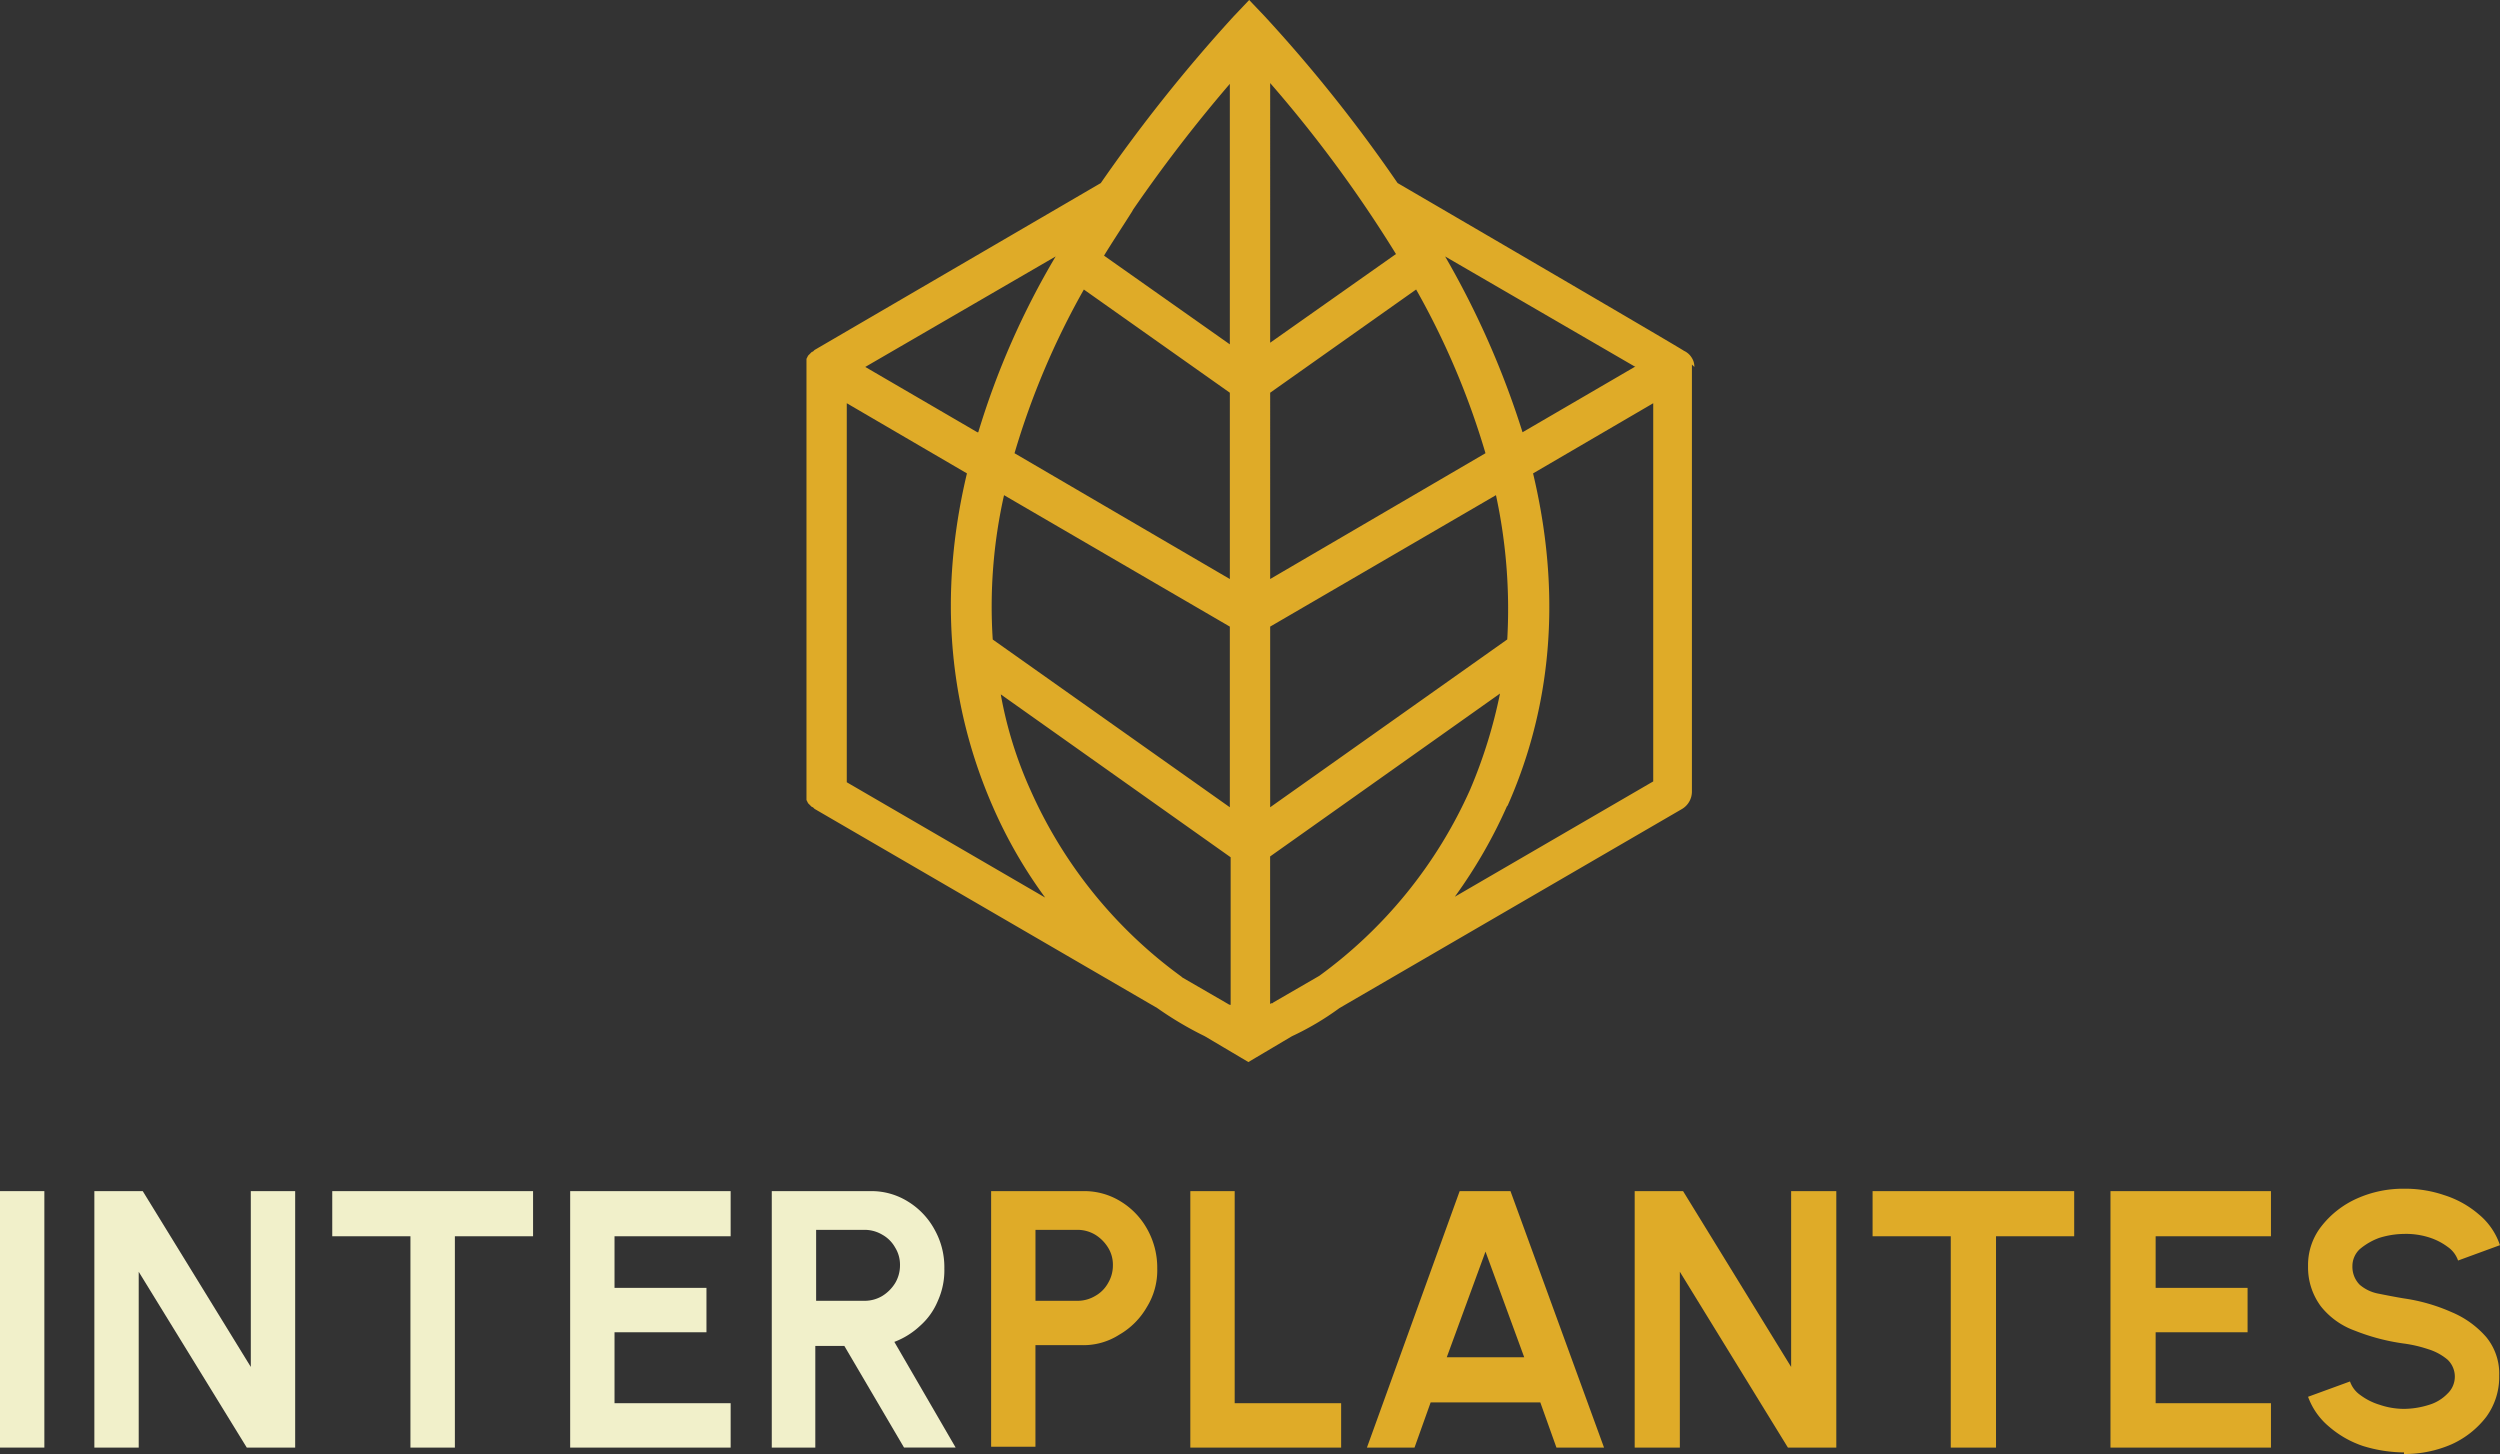
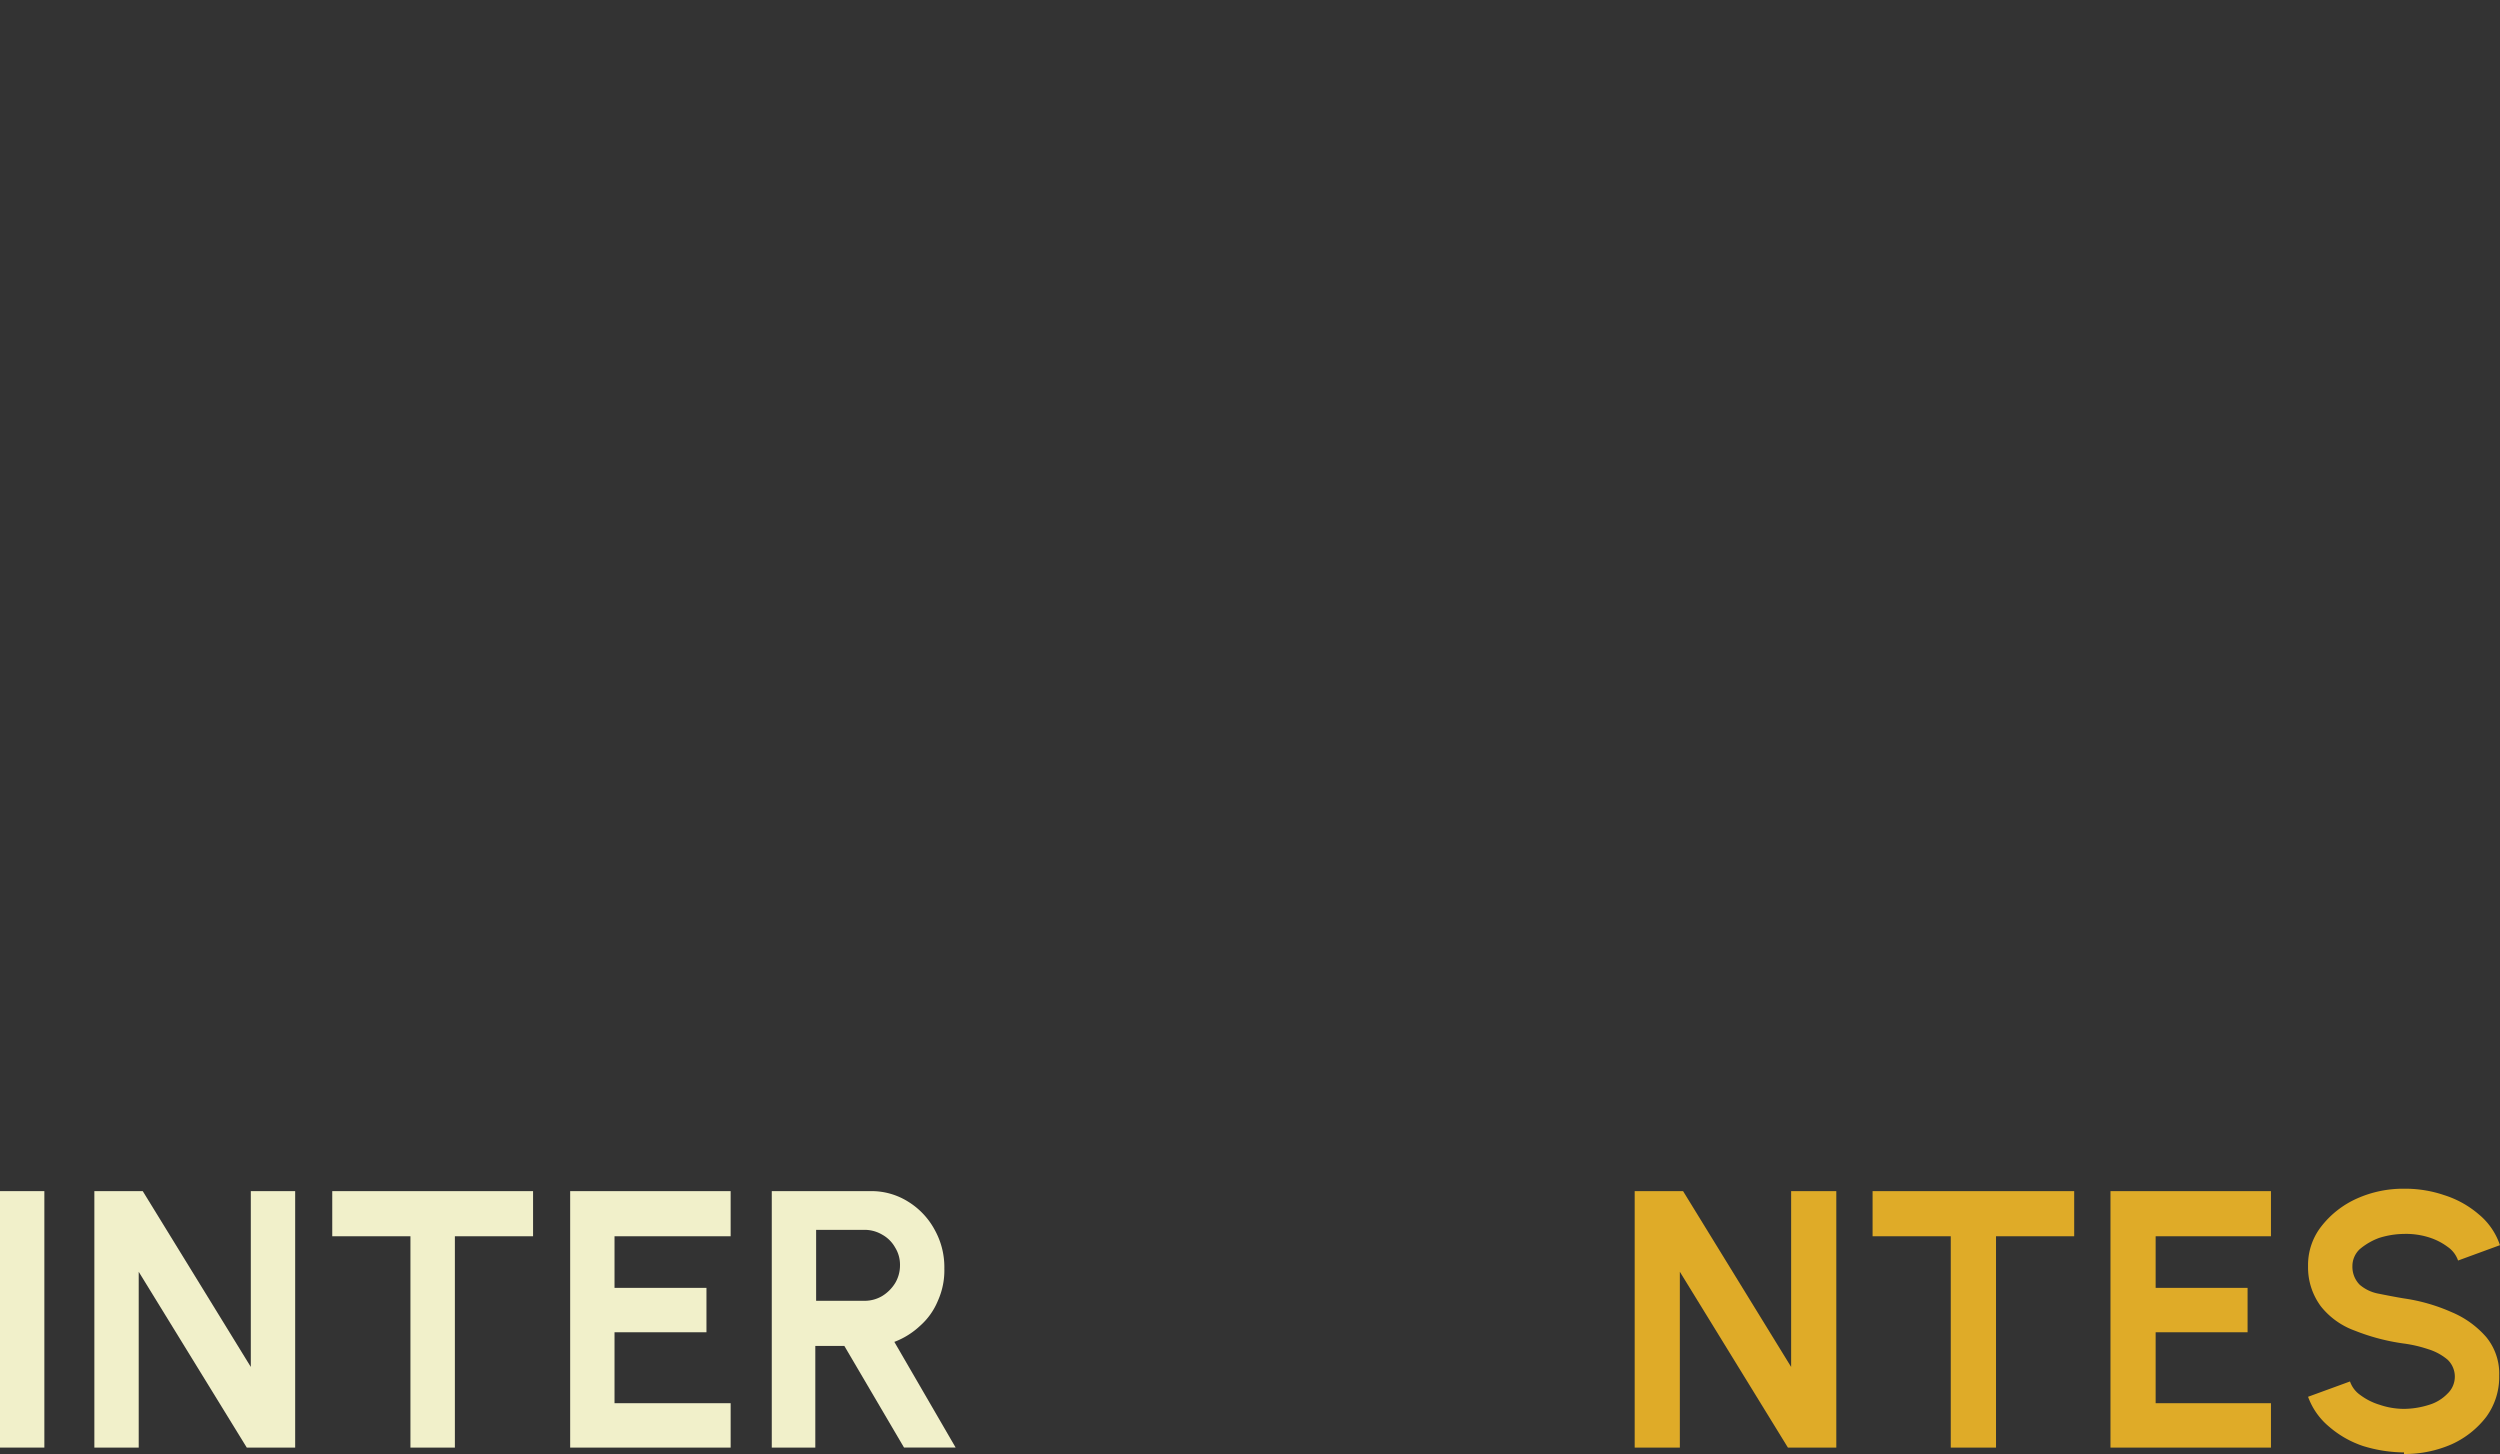
<svg xmlns="http://www.w3.org/2000/svg" width="275" height="159.943" viewBox="0 0 275 159.943">
  <rect x="0" y="0" width="275" height="159.943" fill="#333333" stroke="none" />
  <g id="Logo_Interplantes_footer" transform="translate(-25 -25)">
    <rect id="Rectangle_49" data-name="Rectangle 49" width="4.879" height="28.21" transform="translate(25 156.024)" fill="#f1f0ca" />
    <path id="Tracé_36" data-name="Tracé 36" d="M36.7,200.91V172.7h5.323L53.91,192.039V172.7h4.879v28.21H53.466L41.579,181.571V200.91Z" transform="translate(-1.321 -16.676)" fill="#f1f0ca" />
    <path id="Tracé_37" data-name="Tracé 37" d="M88.289,172.7v4.968h-8.6V200.91H74.8V177.668H66.2V172.7Z" transform="translate(-4.652 -16.676)" fill="#f1f0ca" />
    <path id="Tracé_38" data-name="Tracé 38" d="M95.7,200.91V172.7h17.653v4.968H100.579v5.677h10.113v4.879H100.579v7.806h12.774v4.879Z" transform="translate(-7.982 -16.676)" fill="#f1f0ca" />
    <path id="Tracé_39" data-name="Tracé 39" d="M120.689,200.91V172.7h10.823a7.579,7.579,0,0,1,4.169,1.153,8.209,8.209,0,0,1,2.927,3.1,8.429,8.429,0,0,1,1.064,4.258,8.13,8.13,0,0,1-.71,3.548,7.446,7.446,0,0,1-1.952,2.75,8.534,8.534,0,0,1-2.839,1.774l6.742,11.621h-5.677l-6.564-11.177h-3.194V200.91H120.6Zm4.879-16.145h5.323a3.8,3.8,0,0,0,1.952-.532,4.339,4.339,0,0,0,1.419-1.419,3.8,3.8,0,0,0,.532-1.952,3.576,3.576,0,0,0-.532-1.952,3.639,3.639,0,0,0-1.419-1.419,3.8,3.8,0,0,0-1.952-.532h-5.323Z" transform="translate(-10.794 -16.676)" fill="#f1f0ca" />
-     <path id="Tracé_40" data-name="Tracé 40" d="M147.9,200.91V172.7h10.113a7.579,7.579,0,0,1,4.169,1.153,8.209,8.209,0,0,1,2.927,3.1,8.667,8.667,0,0,1,1.064,4.258,7.672,7.672,0,0,1-1.153,4.258A8.2,8.2,0,0,1,162,188.49a7.287,7.287,0,0,1-4.081,1.153h-5.145v11.177H147.9Zm4.879-16.145h4.613a3.8,3.8,0,0,0,1.952-.532,3.639,3.639,0,0,0,1.419-1.419,3.8,3.8,0,0,0,.532-1.952,3.576,3.576,0,0,0-.532-1.952,4.339,4.339,0,0,0-1.419-1.419,3.8,3.8,0,0,0-1.952-.532h-4.613Z" transform="translate(-13.876 -16.676)" fill="#dfab28" />
-     <path id="Tracé_41" data-name="Tracé 41" d="M172.6,200.91V172.7h4.879v23.331h11.71v4.879Z" transform="translate(-16.664 -16.676)" fill="#dfab28" />
-     <path id="Tracé_42" data-name="Tracé 42" d="M204.613,172.7h5.677l10.29,28.21h-5.234l-1.774-4.968H201.508l-1.774,4.968H194.5l10.2-28.21Zm-1.331,18.274H211.8l-4.258-11.621Z" transform="translate(-19.137 -16.676)" fill="#dfab28" />
    <path id="Tracé_43" data-name="Tracé 43" d="M227.7,200.91V172.7h5.323l11.887,19.339V172.7h4.968v28.21h-5.323l-11.887-19.339V200.91Z" transform="translate(-22.885 -16.676)" fill="#dfab28" />
    <path id="Tracé_44" data-name="Tracé 44" d="M279.377,172.7v4.968h-8.6V200.91H265.8V177.668h-8.6V172.7Z" transform="translate(-26.216 -16.676)" fill="#dfab28" />
    <path id="Tracé_45" data-name="Tracé 45" d="M286.7,200.91V172.7h17.653v4.968H291.668v5.677h10.113v4.879H291.668v7.806h12.685v4.879Z" transform="translate(-29.547 -16.676)" fill="#dfab28" />
    <path id="Tracé_46" data-name="Tracé 46" d="M321.756,201.408a15.553,15.553,0,0,1-4.524-.71,11.042,11.042,0,0,1-3.726-2.129,7.666,7.666,0,0,1-2.306-3.282l4.613-1.685a3.016,3.016,0,0,0,1.153,1.508,6.837,6.837,0,0,0,2.129,1.065,8.363,8.363,0,0,0,2.661.444,9.393,9.393,0,0,0,2.75-.444,4.684,4.684,0,0,0,2.04-1.242,2.573,2.573,0,0,0,0-3.726,6.045,6.045,0,0,0-2.129-1.153,14.44,14.44,0,0,0-2.661-.621,22.928,22.928,0,0,1-5.411-1.419,8.407,8.407,0,0,1-3.726-2.661,7.167,7.167,0,0,1-1.419-4.436,6.879,6.879,0,0,1,1.508-4.435,10.272,10.272,0,0,1,3.9-3.016,12.425,12.425,0,0,1,5.145-1.065,13.284,13.284,0,0,1,4.435.71,10.812,10.812,0,0,1,3.814,2.129,7.432,7.432,0,0,1,2.306,3.371L327.7,180.3a3.016,3.016,0,0,0-1.153-1.508,6.836,6.836,0,0,0-2.129-1.064,8.4,8.4,0,0,0-2.661-.355,9.393,9.393,0,0,0-2.75.444,7.087,7.087,0,0,0-2.129,1.242,2.553,2.553,0,0,0-.8,1.863,2.81,2.81,0,0,0,.8,2.04,4.391,4.391,0,0,0,2.04.976c.887.177,1.774.355,2.839.532a19.868,19.868,0,0,1,5.234,1.508,10.315,10.315,0,0,1,3.815,2.75,6.337,6.337,0,0,1,1.419,4.258A7.419,7.419,0,0,1,330.8,197.5a9.965,9.965,0,0,1-3.815,3.016,12.841,12.841,0,0,1-5.234,1.065" transform="translate(-32.313 -16.642)" fill="#dfab28" />
-     <path id="Tracé_47" data-name="Tracé 47" d="M222.669,65.363h0a1.788,1.788,0,0,0-.266-.976,1.942,1.942,0,0,0-.887-.8h0c0-.089-31.492-18.452-31.492-18.452a163.2,163.2,0,0,0-14.637-18.363L173.7,25l-1.685,1.774a173.916,173.916,0,0,0-14.637,18.363L125.887,63.5h0l-.177.177a.275.275,0,0,0-.177.089l-.177.177-.177.177a11531.556,11531.556,0,0,0-.177.355v.8h0V112.2h0v.8a11531.556,11531.556,0,0,0,.177.355l.177.177.177.177a.31.31,0,0,0,.177.089l.177.177h0l37.7,21.911a38.254,38.254,0,0,0,5.234,3.1l4.79,2.839,4.79-2.839a30.929,30.929,0,0,0,5.234-3.1l37.7-21.911a2.226,2.226,0,0,0,1.065-1.952h0V65.1Zm-46.4,69.992a.326.326,0,0,0-.266.089V119.21L201.29,101.29a54.707,54.707,0,0,1-3.282,10.556,50.971,50.971,0,0,1-16.589,20.492l-5.056,2.927Zm-10.024-2.927a50.868,50.868,0,0,1-16.589-20.492,44.646,44.646,0,0,1-3.282-10.556L171.661,119.3v16.234a.438.438,0,0,1-.266-.089l-5.056-2.927ZM129.435,69.355l13.218,7.718c-3.637,15.258-1.153,27.5,2.839,36.637a51.991,51.991,0,0,0,5.766,10.024l-21.823-12.686v-41.6Zm31.492-21.29a161.805,161.805,0,0,1,10.645-13.839V62.879l-13.839-9.758c.976-1.6,2.04-3.194,3.1-4.879h0m41.25,47.1L176.008,113.8V93.927l24.839-14.46a59.356,59.356,0,0,1,1.242,15.879m-26.081-6.653V68.2l16.056-11.355a85.821,85.821,0,0,1,7.629,18.008Zm0-25.9V34.137a142.313,142.313,0,0,1,13.839,18.806L176.008,62.7Zm-20.492-5.944L171.573,68.2V88.694L147.887,74.855a85.821,85.821,0,0,1,7.629-18.008m16.056,37.081V113.8L145.492,95.347a55.923,55.923,0,0,1,1.242-15.879Zm30.516,19.782c4.081-9.137,6.476-21.379,2.839-36.637l13.218-7.718v41.6l-21.823,12.685a54.805,54.805,0,0,0,5.766-10.024M216.1,65.363l-12.331,7.185a96.3,96.3,0,0,0-8.516-19.339l20.936,12.153Zm-72.3,7.185-12.331-7.185L152.411,53.21A87.18,87.18,0,0,0,143.9,72.548" transform="translate(-11.29)" fill="#dfab28" />
  </g>
</svg>